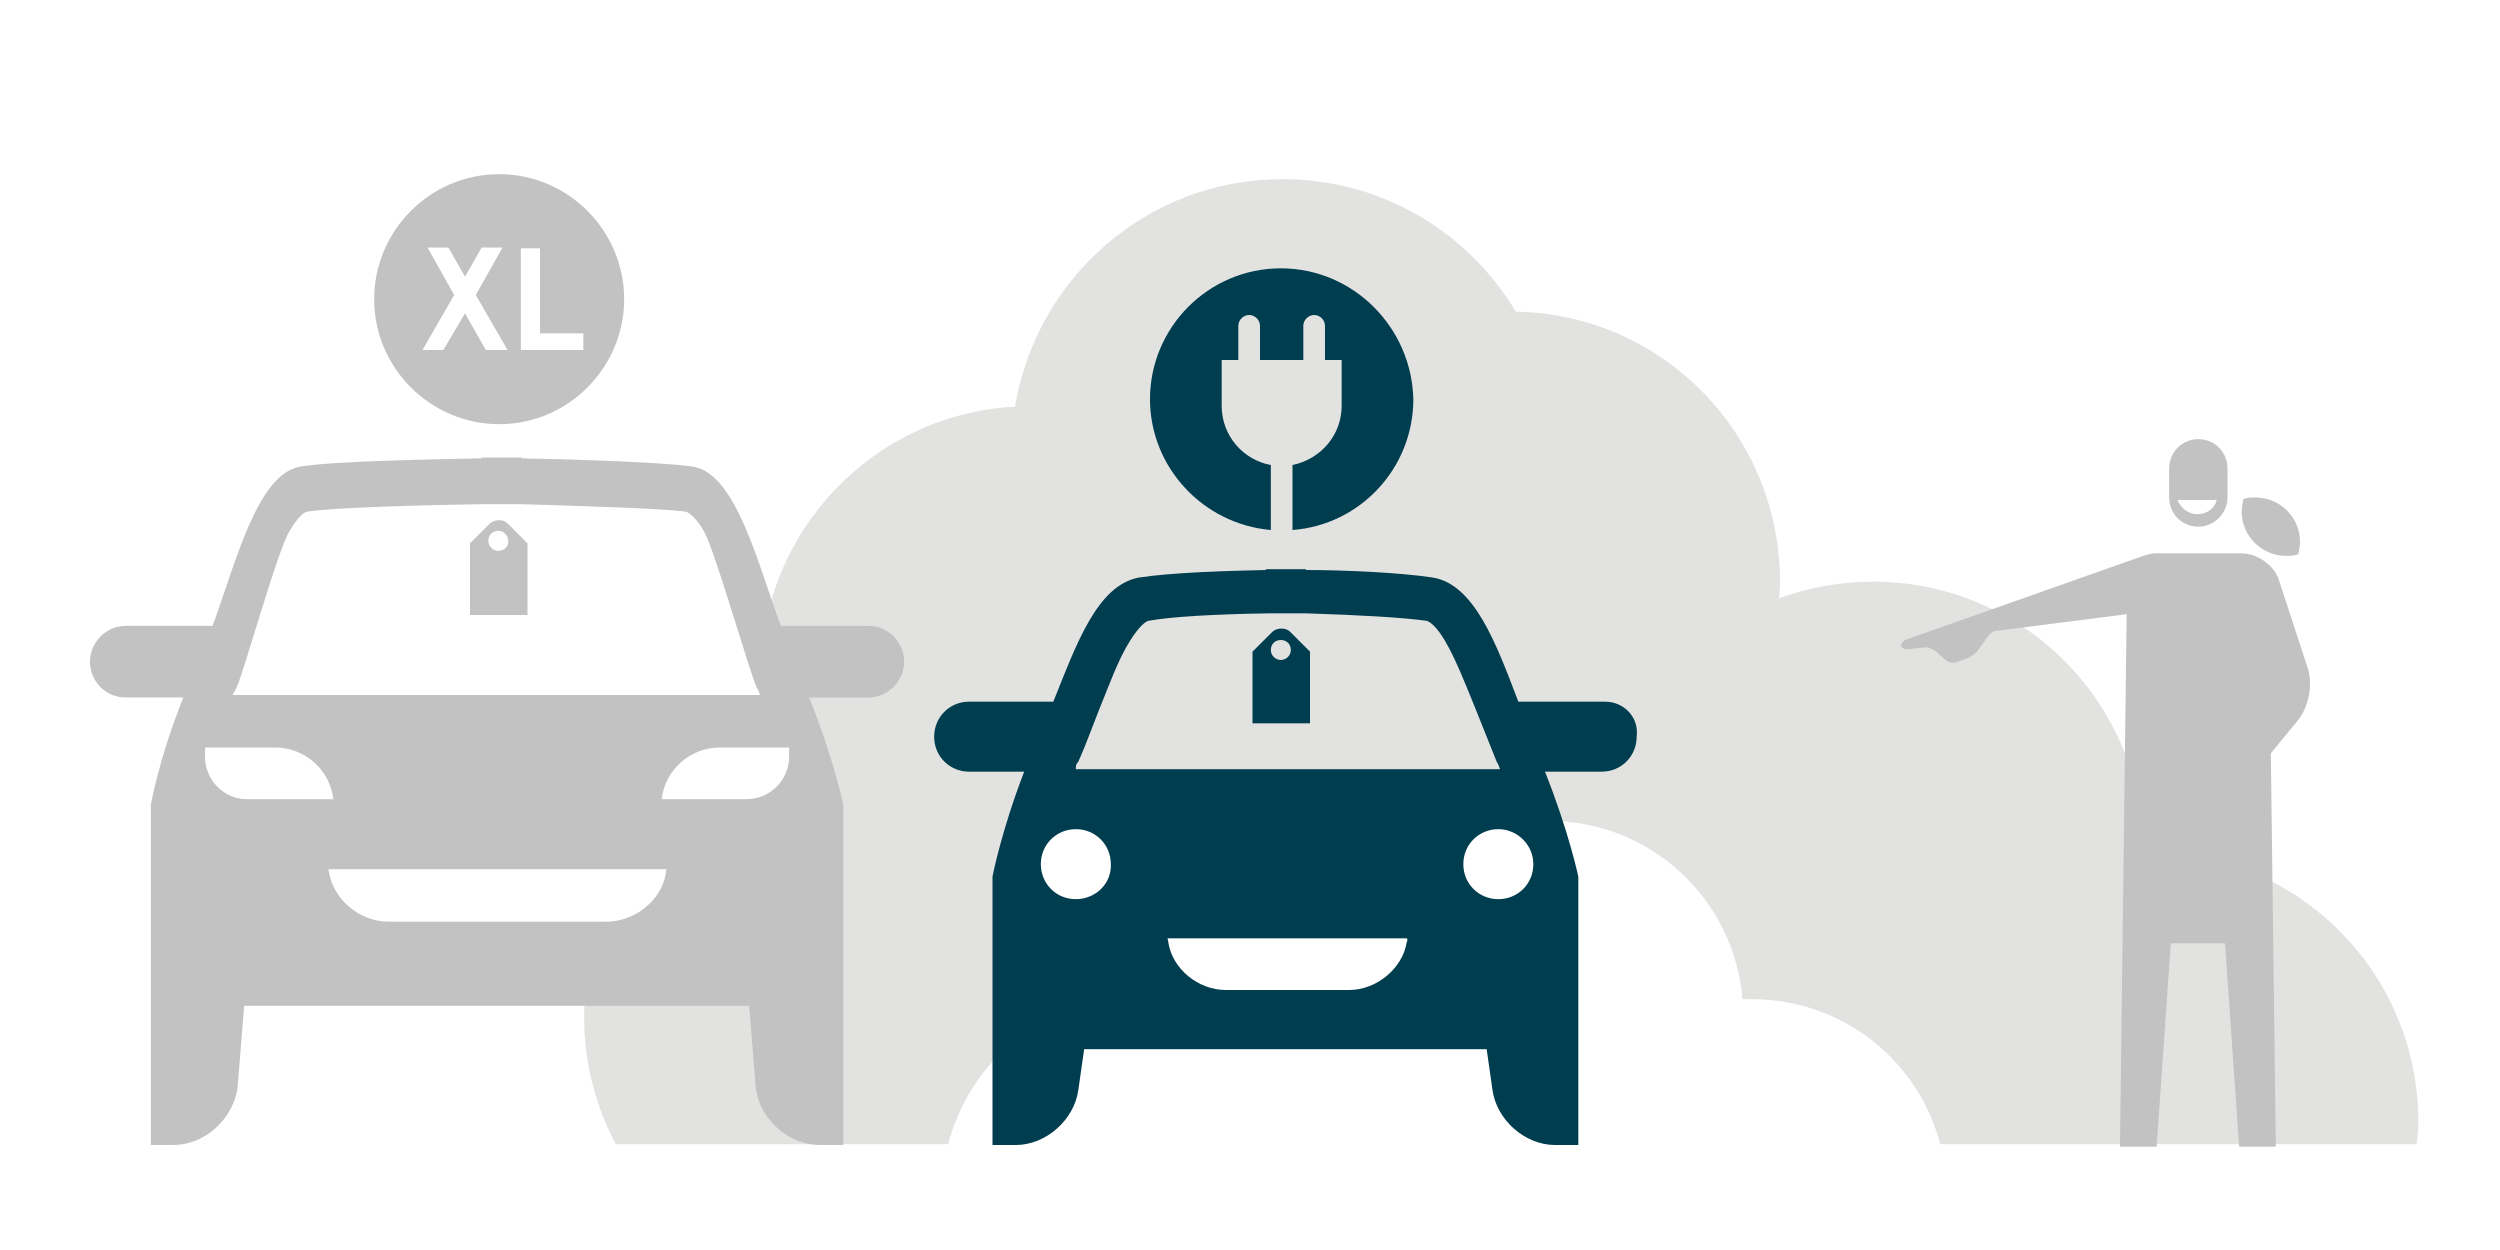
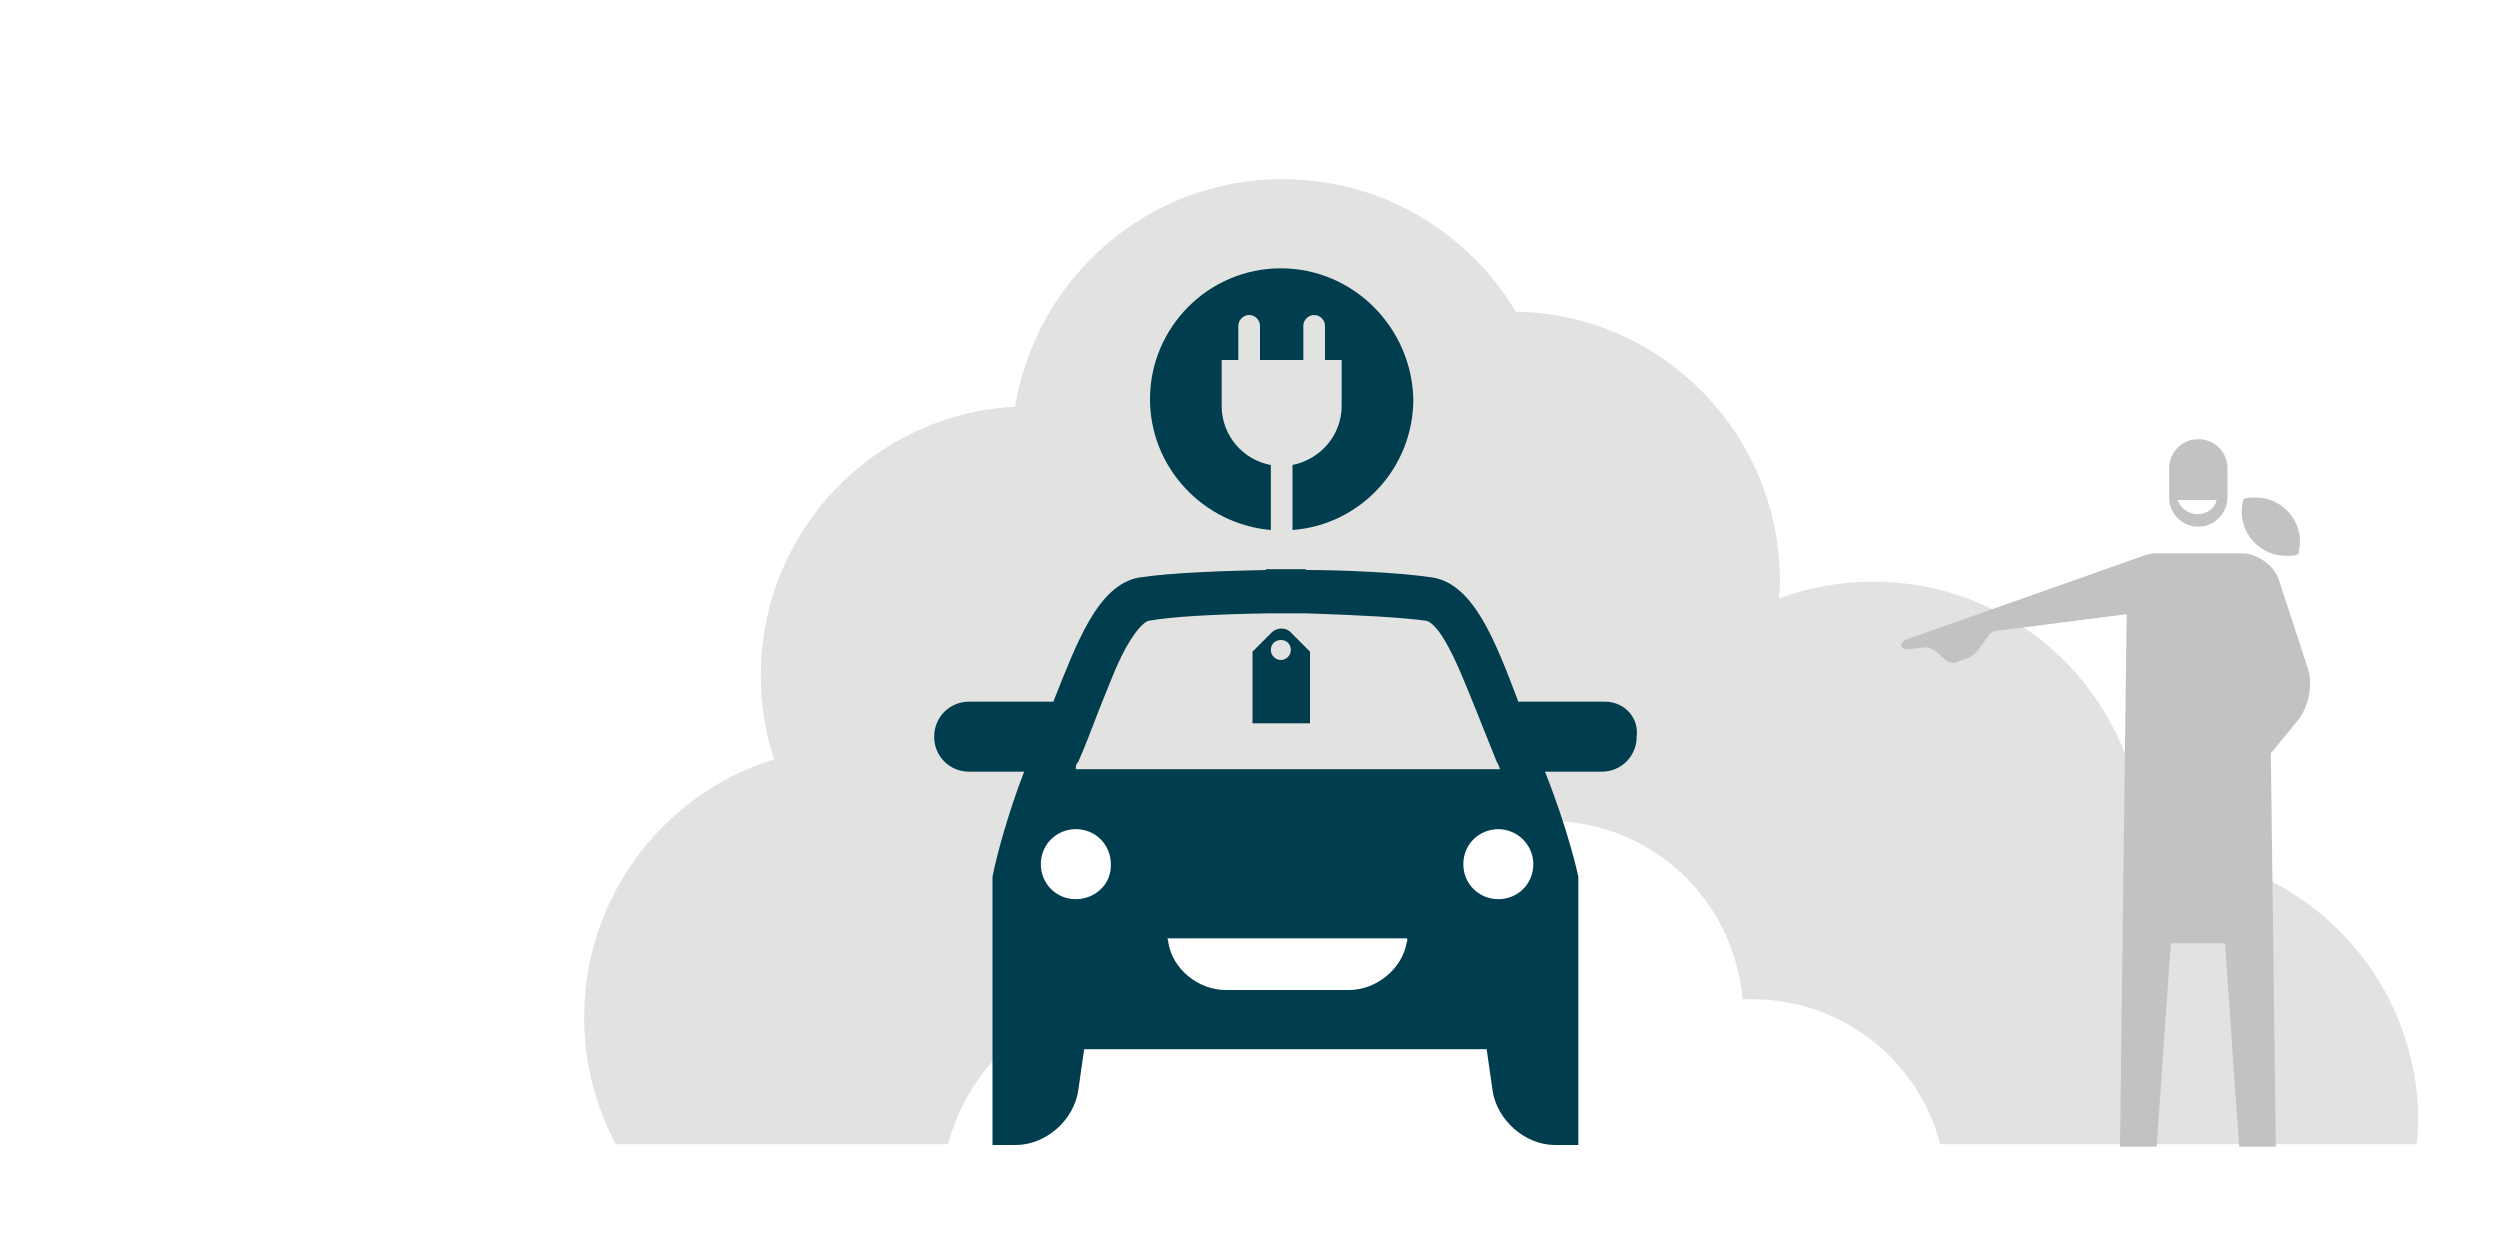
<svg xmlns="http://www.w3.org/2000/svg" version="1.1" id="Layer_1" x="0px" y="0px" viewBox="0 0 300 150" style="enable-background:new 0 0 300 150;" xml:space="preserve">
  <style type="text/css">
	.st0{fill:#FFFFFF;}
	.st1{fill:#E2E2E1;}
	.st2{fill:#C3C2C3;}
	.st3{fill:#003D4E;}
</style>
  <rect class="st0" width="300" height="150" />
  <g>
    <path class="st1" d="M290,137.3c0.1-0.9,0.2-1.7,0.2-2.7c0-17.9-14.5-32.4-32.4-32.4c-0.2,0-0.5,0-0.6,0l0,0   c0-17.9-14.5-32.4-32.4-32.4c-4,0-7.8,0.7-11.3,2c0-0.6,0.1-1.3,0.1-2c0-17.7-14.1-32.1-31.7-32.4c-5.7-9.5-16-15.9-28-15.9   c-16.2,0-29.5,11.8-32.1,27.3C104.7,49.7,91.3,63.9,91.3,81c0,3.5,0.5,6.9,1.6,10.1c-13.2,4.1-22.8,16.4-22.8,31   c0,5.5,1.4,10.7,3.8,15.2H290L290,137.3z" />
    <path class="st0" d="M136.4,119.7L136.4,119.7c0-0.3,0-0.7,0-1c0-10.4,8.4-18.7,18.7-18.7c5.3,0,10.2,2.3,13.6,5.9   c4.2-4.6,10.4-7.4,17.1-7.4c12.3,0,22.3,9.4,23.3,21.4c0.4,0,0.8,0,1.1,0c11,0,20.2,7.5,22.7,17.7H113.7   C116.3,127.2,125.4,119.7,136.4,119.7z" />
    <g>
      <path class="st2" d="M276,65c0,0.5-0.1,1-0.2,1.5c-0.5,0.2-0.9,0.2-1.5,0.2c-2.9,0-5.3-2.4-5.3-5.3c0-0.5,0.1-1,0.2-1.5    c0.5-0.2,0.9-0.2,1.5-0.2C273.6,59.7,276,62.1,276,65z" />
      <path class="st2" d="M263.8,52.7c-2,0-3.5,1.6-3.5,3.5v3.5c0,2,1.6,3.5,3.5,3.5s3.5-1.6,3.5-3.5v-3.5    C267.3,54.3,265.8,52.7,263.8,52.7z M263.7,61.7c-1.1,0-2-0.7-2.4-1.7h4.7C265.8,61,264.8,61.7,263.7,61.7z" />
      <path class="st2" d="M277,80.4l-3.5-10.7c-0.5-1.8-2.6-3.3-4.5-3.3h-10.4c-0.5,0-1,0.2-1.4,0.3l0,0l-28.6,10.1    c-0.3,0.2-0.5,0.5-0.5,0.7c0.2,0.3,0.5,0.5,0.9,0.4l1.9-0.2c0.4-0.1,0.9,0.2,1.2,0.3l1.5,1.3c0.3,0.2,0.8,0.3,1.1,0.2l1.6-0.6    c0.3-0.2,0.8-0.5,1-0.8l1.3-1.8c0.2-0.3,0.6-0.6,1-0.6l15.6-2l-0.8,63.9h4.4l1.7-24.4h6.5l1.7,24.4h4.4l-0.6-47.2l3.2-3.9    C277.1,84.8,277.5,82.2,277,80.4z" />
    </g>
    <g>
      <path class="st3" d="M153.7,32.2c-8.7,0-15.7,7.1-15.7,15.7c0,8.2,6.4,15,14.5,15.7v-7.8c-3.3-0.6-5.9-3.5-5.9-7.1v-5.5h2v-4.1    c0-0.7,0.6-1.3,1.3-1.3s1.3,0.6,1.3,1.3v4.1h5.2v-4.1c0-0.7,0.6-1.3,1.3-1.3c0.7,0,1.3,0.6,1.3,1.3v4.1h2v5.5    c0,3.5-2.5,6.4-5.9,7.1v7.8c8.1-0.6,14.5-7.4,14.5-15.7C169.4,39.3,162.4,32.2,153.7,32.2z" />
      <path class="st3" d="M157.2,78.2l-2.4-2.4c-0.5-0.5-1.5-0.5-2.1,0l-2.4,2.4v8.6h6.9L157.2,78.2L157.2,78.2z M153.7,79.2    c-0.6,0-1.2-0.5-1.2-1.2s0.5-1.2,1.2-1.2s1.2,0.5,1.2,1.2C154.9,78.7,154.3,79.2,153.7,79.2z" />
-       <path class="st2" d="M63.3,65.2l-2.4-2.4c-0.5-0.5-1.5-0.5-2.1,0l-2.4,2.4v8.6h6.9V65.2L63.3,65.2z M59.8,66.1    c-0.6,0-1.2-0.5-1.2-1.2s0.5-1.2,1.2-1.2S61,64.3,61,65S60.4,66.1,59.8,66.1z" />
-       <path class="st2" d="M59.9,20.9c-8.3,0-15,6.8-15,15c0,8.3,6.8,15,15,15c8.3,0,15-6.8,15-15S68.2,20.9,59.9,20.9z M58.3,42    l-2.5-4.4L53.2,42h-2.5l3.8-6.6l-3.2-5.7h2.5l2,3.5l2-3.5h2.5l-3.2,5.7l3.8,6.6H58.3z M70,42h-7.5V29.8h2.3V40h5.2L70,42L70,42z" />
-       <rect x="22.5" y="88.2" class="st0" width="74.2" height="24.4" />
-       <path class="st2" d="M104.2,75.1H93.7C91,67.9,88.4,56.9,83.2,56c-4-0.6-15.9-0.9-20.6-1v-0.1c0,0-0.9,0-2.4,0c-1.5,0-2.4,0-2.4,0    V55C53,55.1,40,55.3,36,56c-5.2,0.9-7.8,11.9-10.5,19.1H15.1c-2.4,0-4.3,2-4.3,4.3c0,2.4,1.9,4.3,4.3,4.3H22    c-3,7.5-3.9,12.9-3.9,12.9v40.8h2.7c3.7,0,7.1-3,7.7-6.8l0.8-9.9h60.6l0.8,9.9c0.5,3.8,4,6.8,7.7,6.8h2.8V96.6    c0,0-1.1-5.4-4.1-12.9h7.1c2.4,0,4.3-2,4.3-4.3C108.5,77.1,106.6,75.1,104.2,75.1z M28.4,82.5c0.9-2,4.9-16.4,6.3-18.7    c1-1.7,1.8-2.4,2.2-2.4c2.8-0.5,14.3-0.8,20.9-0.9h2.1c0.1,0,0.2,0,0.2,0l0,0h0.1c0.1,0,0.2,0,0.2,0h2.1c6.6,0.2,17,0.5,19.8,0.9    c0.4,0.1,1.3,0.8,2.2,2.4c1.3,2.3,5.4,16.7,6.3,18.7c0.2,0.3,0.3,0.6,0.4,0.9H27.9C28.1,83.1,28.2,82.8,28.4,82.5z M24.6,90.8    v-1.1H33c3.6,0,6.6,2.7,7,6.2H29.8C26.9,96,24.6,93.6,24.6,90.8z M79.9,104.8c-0.5,3.2-3.7,5.8-7.1,5.8h-6.3h-2.7H46.6    c-3.4,0-6.5-2.6-7.1-5.8c0-0.2-0.1-0.4-0.1-0.5h8.5h23.6H80C79.9,104.5,79.9,104.6,79.9,104.8z M94.7,90.8c0,2.8-2.3,5.1-5.1,5.1    H79.4c0.4-3.5,3.4-6.2,7-6.2h8.3V90.8L94.7,90.8z" />
      <rect x="124" y="97.1" class="st0" width="62.7" height="23.7" />
      <path class="st3" d="M192.6,84.2h-10.4c-2.7-7.1-5.3-14.1-10.3-14.9c-3.9-0.6-10.7-0.9-15.2-0.9v-0.1c0,0-0.9,0-2.4,0    c-1.4,0-2.4,0-2.4,0v0.1c-4.6,0.1-11.3,0.3-15.2,0.9c-5,0.9-7.5,7.9-10.3,14.9h-10.1c-2.4,0-4.2,1.9-4.2,4.2    c0,2.4,1.9,4.2,4.2,4.2h6.6c-2.8,7.3-3.8,12.6-3.8,12.6v32.2h2.8c3.6,0,7-3,7.5-6.6l0.7-4.9h48.3l0.7,4.9c0.5,3.6,3.9,6.6,7.5,6.6    h2.8v-32.2c0,0-1.1-5.3-4-12.6h6.8c2.4,0,4.2-1.9,4.2-4.2C196.7,86.1,194.9,84.2,192.6,84.2z M129.4,91.4c0.9-2,1.6-4,2.4-6    c1.3-3.2,2.4-6.3,3.8-8.5c1-1.6,1.8-2.3,2.2-2.4c2.7-0.5,8-0.8,14.5-0.9h2c0.1,0,0.2,0,0.2,0l0,0l0,0c0.1,0,0.2,0,0.2,0h2    c6.4,0.2,11.7,0.5,14.5,0.9c0.4,0.1,1.2,0.7,2.2,2.4c1.3,2.2,2.5,5.3,3.8,8.5c0.8,2,1.6,4,2.4,6c0.2,0.3,0.3,0.6,0.4,0.9h-50.9    C129.1,91.9,129.1,91.7,129.4,91.4z M129.1,107.9c-2.4,0-4.2-1.9-4.2-4.2c0-2.4,1.9-4.2,4.2-4.2c2.4,0,4.2,1.9,4.2,4.2    C133.4,106.1,131.4,107.9,129.1,107.9z M168.8,113.1c-0.5,3.1-3.6,5.7-6.9,5.7h-6.1h-2.6h-6.1c-3.3,0-6.4-2.5-6.9-5.7    c0-0.2-0.1-0.4-0.1-0.5h8.2h12.3h8.2C169,112.8,168.8,113,168.8,113.1z M175.6,103.7c0-2.4,1.9-4.2,4.2-4.2s4.2,1.9,4.2,4.2    c0,2.4-1.9,4.2-4.2,4.2C177.5,107.9,175.6,106.1,175.6,103.7z" />
    </g>
  </g>
</svg>